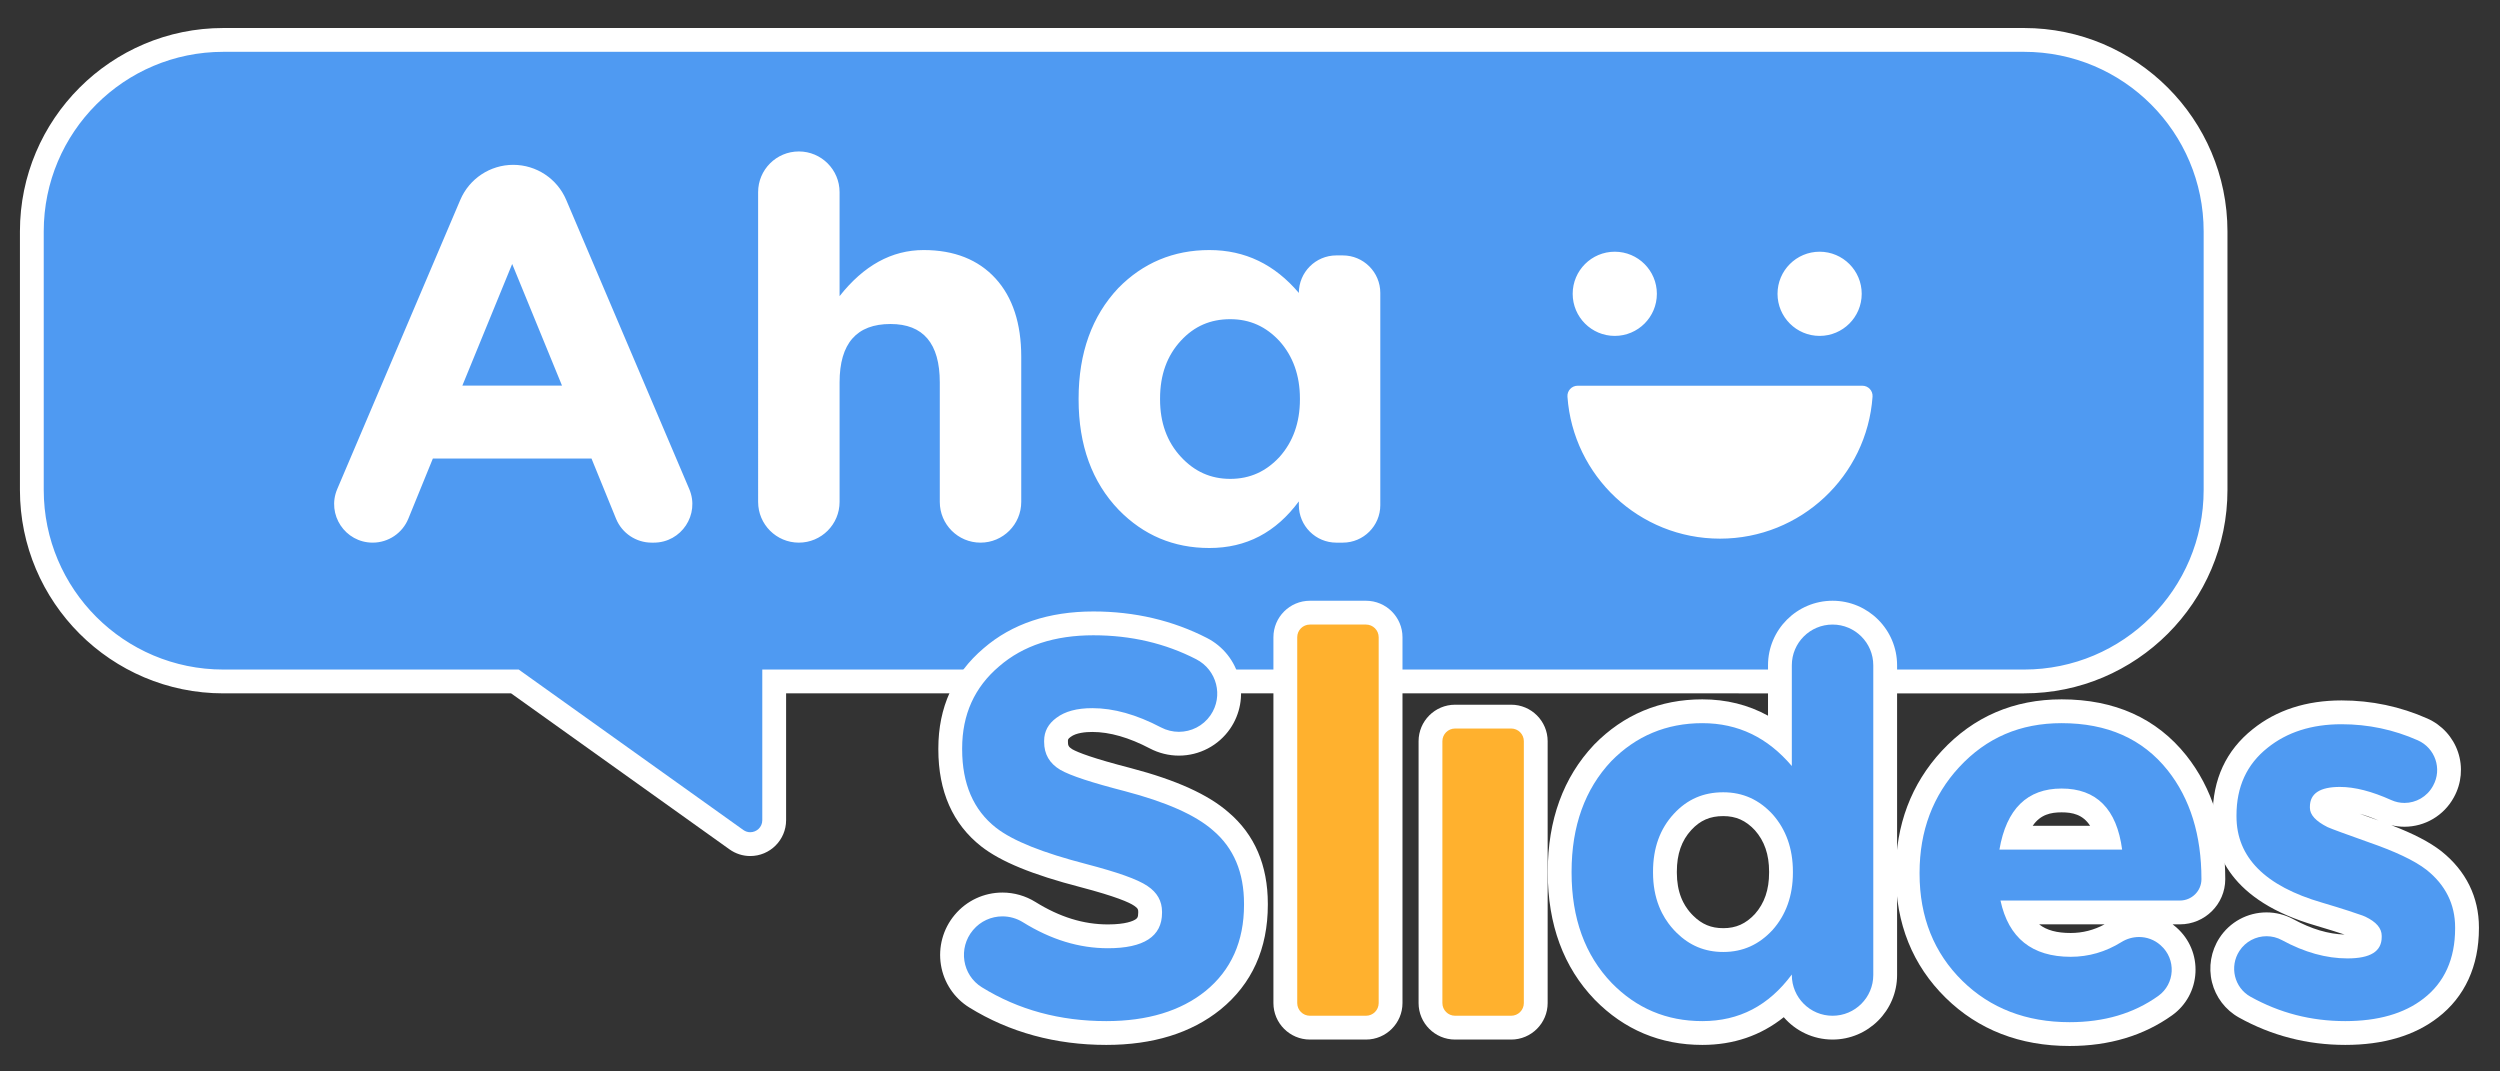
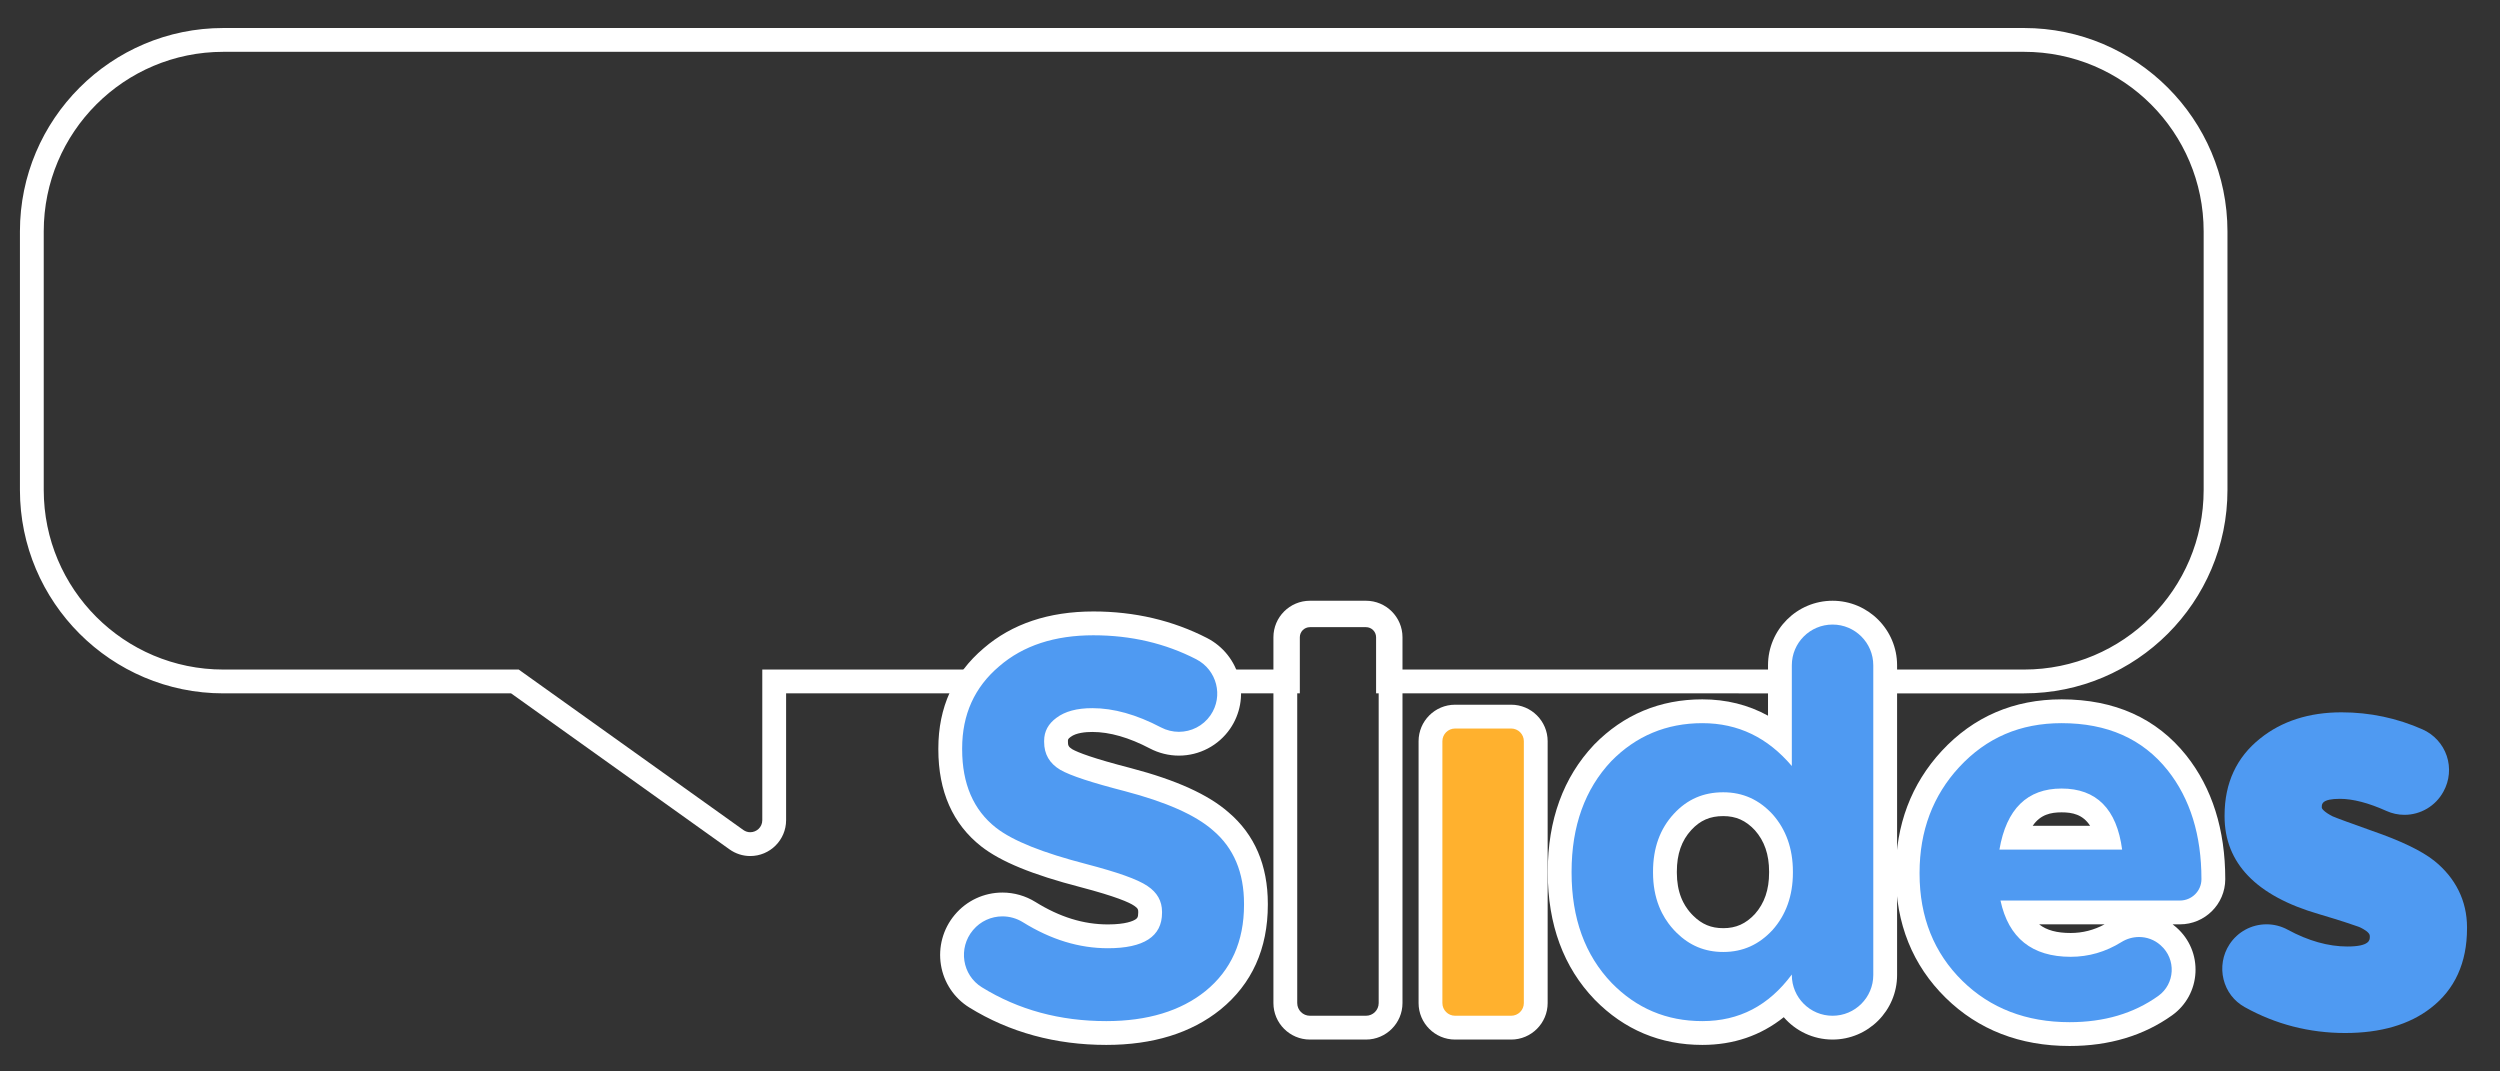
<svg xmlns="http://www.w3.org/2000/svg" xmlns:xlink="http://www.w3.org/1999/xlink" width="1190.551" height="510.236">
  <rect width="100%" height="100%" fill="#333333" stroke="none" />
  <defs>
    <rect id="a" x="-97.875" y="-385.148" width="1386.304" height="1296.433" />
  </defs>
  <clipPath id="b">
    <use xlink:href="#a" overflow="visible" />
  </clipPath>
-   <path clip-path="url(#b)" fill="#4F9AF2" d="M357.28 401.994c-2.365 0-4.646-.737-6.598-2.132l-105.474-75.339H106.353c-50.285 0-91.195-40.909-91.195-91.194V110.203c0-50.284 40.91-91.194 91.195-91.194h857.549c50.284 0 91.193 40.91 91.193 91.194v123.126c0 50.285-40.909 91.194-91.193 91.194h-67.375v-7.7c0-13.138-10.689-23.826-23.828-23.826-13.138 0-23.827 10.688-23.827 23.826v7.7H660.988v-21.054c0-5.775-4.697-10.473-10.474-10.473h-26.707c-5.775 0-10.473 4.697-10.473 10.473v21.054h-29.668l-1.491-3.384c-2.109-4.787-5.836-8.744-10.495-11.141-15.342-7.896-32.489-11.899-50.965-11.899-19.546 0-35.621 5.333-47.779 15.852-3.048 2.588-5.759 5.401-8.097 8.395l-1.703 2.178h-94.449v66.074c0 6.283-5.117 11.396-11.407 11.396" />
  <path clip-path="url(#b)" fill="#FFF" d="M963.902 24.678c47.233 0 85.523 38.291 85.523 85.525V233.33c0 47.233-38.29 85.523-85.523 85.523h-61.706v-2.029c0-16.266-13.232-29.497-29.496-29.497-16.265 0-29.497 13.231-29.497 29.497v2.029H666.658v-15.384c0-8.9-7.242-16.143-16.143-16.143h-26.708c-8.901 0-16.143 7.242-16.143 16.143v15.384h-20.301c-2.619-5.941-7.215-10.873-13.089-13.896-16.152-8.312-34.172-12.527-53.559-12.527-20.948 0-38.271 5.798-51.488 17.232-3.352 2.846-6.297 5.916-8.856 9.19h-97.354v71.743c0 3.377-2.771 5.728-5.737 5.728-1.119 0-2.267-.334-3.303-1.075l-106.953-76.396H106.353c-47.234 0-85.525-38.29-85.525-85.523V110.204c0-47.234 38.291-85.525 85.525-85.525h857.549m0-11.339H106.353c-53.41 0-96.863 43.453-96.863 96.863V233.33c0 53.41 43.453 96.863 96.863 96.863h137.038l103.996 74.282c2.92 2.085 6.341 3.188 9.893 3.188 9.416 0 17.077-7.655 17.077-17.066v-60.403h91.545l3.404-4.357c2.102-2.691 4.545-5.224 7.261-7.53l.04-.034.039-.033c11.098-9.602 25.925-14.47 44.07-14.47 17.564 0 33.839 3.792 48.371 11.271 3.507 1.805 6.313 4.783 7.901 8.387l2.982 6.767h39.033v-26.724c0-2.648 2.155-4.804 4.805-4.804h26.708c2.648 0 4.804 2.155 4.804 4.804v26.724H854.543v-13.369c0-10.014 8.146-18.158 18.158-18.158s18.158 8.145 18.158 18.158v13.369h73.044c53.411 0 96.862-43.453 96.862-96.863V110.204c-.001-53.411-43.452-96.864-96.863-96.864" />
  <path clip-path="url(#b)" fill="#4F9AF2" d="M526.84 491.942c-23.089 0-44.032-5.708-62.25-16.967-5.825-3.601-9.798-9.562-10.901-16.359-1.117-6.883.805-13.899 5.272-19.25 4.606-5.517 11.296-8.641 18.415-8.641 4.503 0 8.915 1.261 12.759 3.648 12.483 7.754 24.74 11.523 37.471 11.523 20.105 0 20.105-8.118 20.105-11.174v-.511c0-3.196-1.347-5.52-4.366-7.532-3.999-2.735-12.94-5.895-27.39-9.697-22.114-5.733-36.475-11.572-45.176-18.368-12.118-9.521-18.256-23.558-18.256-41.726v-.511c0-17.744 6.598-32.336 19.611-43.369 12.347-10.7 28.708-16.146 48.581-16.146 18.675 0 36.013 4.049 51.532 12.036 6.182 3.182 10.696 8.859 12.382 15.577 1.67 6.658.393 13.719-3.505 19.371-4.461 6.469-11.828 10.331-19.707 10.331-3.879 0-7.753-.958-11.203-2.771-10.738-5.64-20.834-8.5-30.009-8.5-6.112 0-10.593 1.132-13.697 3.46-2.538 1.862-3.601 3.777-3.601 6.438v.511c0 3.832 1.467 6.347 4.903 8.409 4.109 2.378 14.019 5.616 29.379 9.58 20.704 5.447 35.134 11.931 44.137 19.823 11.127 9.436 16.769 22.644 16.769 39.257v.51c0 19.147-6.887 34.451-20.467 45.487-12.846 10.331-29.925 15.561-50.788 15.561" />
  <path clip-path="url(#b)" fill="#FFF" d="M520.715 302.533c17.875 0 34.218 3.832 48.937 11.406 9.85 5.069 13.093 17.57 6.804 26.689-3.516 5.099-9.204 7.88-15.04 7.88-2.902 0-5.84-.688-8.566-2.119-11.614-6.101-22.528-9.15-32.645-9.15-7.401 0-13.015 1.531-17.098 4.594-3.828 2.807-5.87 6.38-5.87 10.973v.511c0 5.869 2.552 10.209 7.656 13.271 4.848 2.807 15.056 6.125 30.879 10.208 19.396 5.104 33.43 11.228 41.851 18.629 9.953 8.421 14.802 20.16 14.802 34.962v.51c0 17.354-6.125 31.134-18.374 41.087-11.739 9.441-27.562 14.29-47.211 14.29-22.065 0-41.821-5.337-59.27-16.119-9.395-5.807-11.335-18.677-4.258-27.153l.057-.069c3.582-4.29 8.753-6.536 14.006-6.537 3.353 0 6.738.915 9.768 2.797 13.343 8.287 26.757 12.376 40.462 12.376 17.098 0 25.775-5.613 25.775-16.843v-.511c0-5.104-2.296-9.186-6.891-12.249-4.848-3.317-14.545-6.635-29.091-10.463-20.671-5.359-34.962-10.974-43.129-17.354-10.718-8.422-16.077-20.926-16.077-37.259v-.51c0-16.077 5.87-29.092 17.608-39.045 11.484-9.955 26.541-14.802 44.915-14.802m0-11.34c-21.255 0-38.85 5.899-52.298 17.535-14.309 12.154-21.563 28.186-21.563 47.65v.51c0 19.998 6.867 35.533 20.41 46.175 9.358 7.311 24.376 13.474 47.288 19.413 16.925 4.453 23.232 7.27 25.536 8.846l.056.039.056.036c1.841 1.229 1.841 1.964 1.841 2.815v.511c0 2.268-.616 2.669-1.328 3.134-1.094.713-4.56 2.371-13.108 2.371-11.642 0-22.92-3.49-34.479-10.67-4.743-2.945-10.189-4.503-15.749-4.503-8.807 0-17.083 3.867-22.711 10.608l-.058.069c-5.52 6.612-7.895 15.283-6.516 23.79 1.366 8.42 6.293 15.811 13.518 20.274 19.126 11.82 41.072 17.813 65.23 17.813 22.187 0 40.462-5.649 54.317-16.794l.022-.018.022-.018c14.972-12.165 22.562-28.949 22.562-49.887v-.51c0-18.338-6.303-32.99-18.735-43.549-9.68-8.472-24.85-15.344-46.371-21.008l-.026-.007-.026-.007c-18.333-4.73-25.326-7.5-27.955-8.997-1.876-1.145-2.074-1.953-2.074-3.502v-.511c0-.576 0-.924 1.236-1.83l.049-.036.048-.036c2.564-1.923 7.014-2.325 10.296-2.325 8.246 0 17.455 2.641 27.372 7.85 4.26 2.237 9.045 3.42 13.839 3.42 9.743 0 18.854-4.779 24.374-12.782 4.824-6.993 6.404-15.729 4.337-23.969-2.083-8.299-7.655-15.311-15.287-19.237-16.329-8.401-34.539-12.663-54.125-12.663" />
-   <path clip-path="url(#b)" fill="#FFB12E" d="M623.807 489.39c-6.457 0-11.71-5.253-11.71-11.71V303.469c0-6.457 5.253-11.71 11.71-11.71h26.708c6.457 0 11.71 5.253 11.71 11.71V477.68c0 6.457-5.253 11.71-11.71 11.71h-26.708z" />
  <path clip-path="url(#b)" fill="#FFF" d="M650.514 297.428c3.336 0 6.041 2.705 6.041 6.041V477.68c0 3.336-2.705 6.041-6.041 6.041h-26.708c-3.336 0-6.041-2.705-6.041-6.041V303.469c0-3.336 2.705-6.041 6.041-6.041h26.708m0-11.339h-26.708c-9.583 0-17.379 7.797-17.379 17.38V477.68c0 9.583 7.796 17.379 17.379 17.379h26.708c9.583 0 17.381-7.796 17.381-17.379V303.469c0-9.583-7.798-17.38-17.381-17.38" />
  <path clip-path="url(#b)" fill="#FFB12E" d="M692.936 489.39c-6.457 0-11.71-5.253-11.71-11.71V352.977c0-6.457 5.253-11.711 11.71-11.711h26.708c6.457 0 11.71 5.254 11.71 11.711V477.68c0 6.457-5.253 11.71-11.71 11.71h-26.708z" />
  <path clip-path="url(#b)" fill="#FFF" d="M719.643 346.936c3.336 0 6.041 2.705 6.041 6.041v124.702c0 3.337-2.705 6.041-6.041 6.041h-26.708c-3.335 0-6.041-2.704-6.041-6.041V352.977c0-3.336 2.706-6.041 6.041-6.041h26.708m0-11.339h-26.708c-9.583 0-17.379 7.797-17.379 17.38v124.702c0 9.583 7.796 17.38 17.379 17.38h26.708c9.583 0 17.381-7.797 17.381-17.38V352.977c0-9.583-7.798-17.38-17.381-17.38" />
  <path clip-path="url(#b)" fill="#4F9AF2" d="M810.687 491.942c-18.433 0-34.306-6.669-47.18-19.822-13.785-14.337-20.757-33.346-20.757-56.536v-.51c0-23.079 6.873-42.074 20.428-56.458l.074-.078c12.873-13.153 28.832-19.823 47.435-19.823 13.918 0 26.295 4.261 36.948 12.691v-34.582c0-13.821 11.244-25.065 25.064-25.065s25.063 11.244 25.063 25.065v147.502c0 13.82-11.243 25.065-25.063 25.065-9.635 0-18.019-5.467-22.212-13.459-10.906 10.633-24.25 16.01-39.8 16.01m9.952-108.968c-7.879 0-14.018 2.666-19.318 8.39-5.683 6.121-8.442 13.875-8.442 23.71v.51c0 5.15.837 9.867 2.488 14.021.158.397.326.795.501 1.188.213.475.44.949.68 1.418.736 1.444 1.596 2.836 2.552 4.135.723.98 1.448 1.859 2.216 2.687.347.375.692.733 1.043 1.079 5.221 5.168 11.029 7.573 18.281 7.573 7.702 0 13.831-2.735 19.283-8.607 5.457-6.131 8.224-14.035 8.224-23.492v-.51c0-9.458-2.768-17.363-8.225-23.494-5.453-5.874-11.581-8.608-19.283-8.608" />
  <path clip-path="url(#b)" fill="#FFF" d="M872.7 297.428c10.71 0 19.395 8.684 19.395 19.395v147.503c0 10.712-8.685 19.396-19.395 19.396-10.712 0-19.396-8.684-19.396-19.396v-.255c-10.974 14.802-25.009 22.201-42.617 22.201-17.098 0-31.389-6.124-43.129-18.118-12.759-13.27-19.139-30.879-19.139-52.57v-.511c0-21.69 6.38-39.3 18.885-52.569 11.738-11.994 26.285-18.119 43.383-18.119s31.134 6.89 42.617 20.416v-47.978c0-10.711 8.684-19.395 19.396-19.395m-52.061 155.924c9.443 0 17.099-3.573 23.479-10.463 6.379-7.146 9.697-16.332 9.697-27.306v-.511c0-10.974-3.318-20.16-9.697-27.306-6.38-6.89-14.035-10.463-23.479-10.463-9.442 0-17.098 3.318-23.479 10.208-6.634 7.146-9.952 16.332-9.952 27.561v.511c0 5.903.97 11.286 2.891 16.115.188.473.385.938.591 1.399.255.57.523 1.132.805 1.687.88 1.72 1.892 3.361 3.04 4.922.812 1.1 1.682 2.165 2.626 3.183.399.431.804.849 1.213 1.253 6.131 6.07 13.413 9.21 22.265 9.21M872.7 286.09c-16.947 0-30.734 13.787-30.734 30.732v24c-9.413-5.172-19.868-7.777-31.278-7.777-20.184 0-37.507 7.243-51.487 21.526l-.074.077-.073.078c-14.579 15.471-21.972 35.774-21.972 60.346v.511c0 24.706 7.505 45.037 22.306 60.43l.034.036.035.035c13.979 14.284 31.217 21.526 51.231 21.526 14.818 0 27.798-4.426 38.774-13.191 5.641 6.513 13.966 10.64 23.238 10.64 16.946 0 30.733-13.787 30.733-30.733V316.823c0-16.946-13.787-30.733-30.733-30.733m-52.061 155.924c-5.739 0-10.146-1.829-14.29-5.931-.289-.286-.582-.588-.868-.898-.633-.681-1.224-1.398-1.818-2.205-.772-1.049-1.468-2.176-2.067-3.351-.193-.379-.379-.767-.552-1.155-.143-.317-.279-.64-.408-.966-1.385-3.483-2.088-7.495-2.088-11.925v-.511c0-8.337 2.265-14.828 6.924-19.846 4.219-4.557 8.894-6.585 15.168-6.585 6.078 0 10.735 2.083 15.088 6.752 4.541 5.125 6.749 11.563 6.749 19.679v.511c0 8.114-2.208 14.554-6.749 19.679-4.353 4.669-9.011 6.752-15.089 6.752" />
  <path clip-path="url(#b)" fill="#4F9AF2" d="M985.595 492.453c-22.111 0-40.618-7.157-55.009-21.272-14.675-14.398-22.115-32.932-22.115-55.087v-.51c0-21.278 6.86-39.487 20.39-54.122 13.998-15.096 31.796-22.747 52.906-22.747 23.469 0 41.963 8.275 54.964 24.594 11.49 14.501 17.312 33.115 17.312 55.339-.021 8.787-7.159 15.877-15.911 15.877h-77.844c4.295 10.507 12.646 15.457 25.817 15.457 7.489 0 14.607-2.069 21.156-6.148 3.442-2.144 7.386-3.278 11.405-3.278 5.142 0 10.083 1.868 13.914 5.26l.19.169c4.845 4.289 7.429 10.448 7.091 16.906-.335 6.438-3.529 12.276-8.765 16.019-12.575 8.986-27.885 13.543-45.501 13.543m18.157-93.512c-4.142-15.765-14.319-17.754-21.985-17.754-7.567 0-17.689 1.994-22.477 17.754h44.462z" />
  <path clip-path="url(#b)" fill="#FFF" d="M981.766 344.384c21.692 0 38.535 7.4 50.53 22.457 10.718 13.525 16.077 30.878 16.077 51.805v.062c-.014 5.618-4.624 10.146-10.242 10.146h-85.457c3.828 17.863 15.057 26.795 33.43 26.795 8.496 0 16.609-2.305 24.155-7.005 2.592-1.614 5.511-2.42 8.407-2.42 3.653 0 7.271 1.28 10.156 3.834l.195.174c7.405 6.555 6.827 18.313-1.219 24.063-11.688 8.354-25.756 12.488-42.204 12.488-20.671 0-37.77-6.636-51.039-19.65-13.525-13.271-20.416-30.368-20.416-51.04v-.51c0-19.905 6.379-36.748 18.884-50.273 13.017-14.035 29.095-20.926 48.743-20.926m-29.601 60.226h58.438c-2.551-19.395-12.249-29.092-28.837-29.092-16.332 0-26.285 9.697-29.601 29.092m29.601-71.564c-22.751 0-41.947 8.261-57.056 24.554-14.541 15.729-21.908 35.233-21.908 57.983v.51c0 23.734 8.011 43.629 23.812 59.133 15.489 15.193 35.334 22.896 58.98 22.896 18.824 0 35.241-4.912 48.797-14.602 6.65-4.753 10.707-12.165 11.132-20.337.428-8.191-2.85-16.007-8.99-21.441l-.196-.174c-.546-.483-1.11-.941-1.688-1.375h3.482c11.871 0 21.551-9.625 21.581-21.457v-.09c0-23.532-6.235-43.33-18.53-58.847-14.147-17.759-34.132-26.753-59.416-26.753m-13.762 60.225c3.693-5.414 8.691-6.415 13.762-6.415 5.119 0 10.117.996 13.585 6.415h-27.347zm3.075 46.922h31.168c-5.067 2.733-10.486 4.118-16.143 4.118-6.541 0-11.429-1.277-15.025-4.118" />
  <path clip-path="url(#b)" fill="#4F9AF2" d="M1116.866 491.942c-17.104 0-33.223-4.155-47.913-12.348-5.077-2.832-8.647-7.518-10.053-13.193-1.404-5.671-.386-11.732 2.8-16.63 3.904-6.009 10.517-9.596 17.688-9.596 3.497 0 6.973.885 10.054 2.561 9.772 5.315 19.343 8.01 28.445 8.01 10.663 0 10.663-3.181 10.663-4.539v-.511c0-1.598-2.856-3.211-4.559-4.029-.238-.113-.522-.229-.865-.354-1.576-.568-7.593-2.679-18.84-6.001-29.779-8.628-44.895-24.284-44.895-46.524v-.511c0-15.345 5.701-27.656 16.943-36.591 10.253-8.261 23.299-12.461 38.744-12.461 13.457 0 26.456 2.742 38.634 8.149 5.415 2.404 9.602 6.999 11.485 12.606 1.875 5.582 1.317 11.741-1.529 16.895l-.146.265c-3.713 6.722-10.787 10.9-18.461 10.9-2.978.001-5.869-.622-8.594-1.849-8.501-3.829-15.956-5.771-22.154-5.771-8.622 0-8.622 2.549-8.622 3.772v.511c0 .29.924 1.913 5.17 4.058 2.263.985 8.973 3.396 18.885 6.937 13.675 4.743 23.308 9.375 29.403 14.144 10.287 8.231 15.699 19.203 15.699 31.771v.511c0 16.351-5.809 29.11-17.267 37.925-10.14 7.885-23.846 11.893-40.715 11.893" />
-   <path clip-path="url(#b)" fill="#FFF" d="M1115.079 344.895c12.754 0 24.894 2.582 36.333 7.661 8.288 3.68 11.679 13.642 7.294 21.579l-.144.259c-2.792 5.055-8.049 7.978-13.502 7.978-2.104 0-4.234-.434-6.265-1.349-9.217-4.151-17.348-6.271-24.482-6.271-9.442 0-14.291 3.062-14.291 9.442v.51c0 3.318 2.808 6.38 8.422 9.188 2.296 1.021 8.677 3.317 19.395 7.146 12.505 4.338 21.947 8.677 27.817 13.271 8.93 7.145 13.524 16.332 13.524 27.305v.511c0 14.546-5.104 25.775-15.058 33.431-9.187 7.146-21.69 10.719-37.257 10.719-16.271 0-31.25-3.877-45.152-11.63-7.732-4.314-10.088-14.358-5.261-21.782 2.937-4.52 7.873-7.017 12.936-7.017 2.491 0 5.014.604 7.345 1.872 10.723 5.832 21.074 8.698 31.153 8.698 10.974 0 16.332-3.316 16.332-10.208v-.511c0-3.676-2.592-6.647-7.772-9.138-.454-.219-.924-.407-1.398-.578-2.663-.96-9.05-3.119-19.155-6.105-27.308-7.912-40.831-21.691-40.831-41.087v-.51c0-13.525 4.848-24.244 14.801-32.154 9.186-7.403 20.925-11.23 35.216-11.23m0-11.339c-16.76 0-30.993 4.614-42.303 13.716-12.643 10.062-19.054 23.86-19.054 41.006v.51c0 17.231 8.498 40.231 48.988 51.97 5.648 1.67 10.354 3.149 13.837 4.299-7.83-.245-15.827-2.64-24.397-7.301-3.909-2.126-8.322-3.25-12.761-3.25-9.1 0-17.488 4.553-22.443 12.176-4.036 6.21-5.33 13.894-3.549 21.083 1.762 7.111 6.425 13.229 12.794 16.78 15.545 8.67 32.595 13.066 50.675 13.066 18.147 0 33.018-4.404 44.197-13.089 12.728-9.804 19.456-24.464 19.456-42.398v-.511c0-14.349-6.148-26.853-17.78-36.159l-.048-.038-.048-.038c-5.509-4.31-13.188-8.316-23.848-12.414 2.04.497 4.136.747 6.265.747 9.737 0 18.714-5.301 23.428-13.834l.142-.26c3.615-6.542 4.322-14.356 1.941-21.441-2.388-7.109-7.695-12.936-14.558-15.982-12.907-5.733-26.68-8.638-40.934-8.638m16.523 56.785c-2.615-.934-5.348-1.909-7.896-2.827 2.788.764 5.783 1.833 8.972 3.204-.356-.127-.715-.252-1.076-.377M244.419 78.502c10.987 0 20.911 6.563 25.213 16.673l58.604 137.718c5.148 12.097-3.729 25.522-16.876 25.522h-1.021c-7.455 0-14.169-4.513-16.983-11.417l-11.678-28.648H206.14l-11.679 28.648c-2.814 6.904-9.527 11.417-16.983 11.417-13.147 0-22.024-13.424-16.876-25.522l58.603-137.718c4.303-10.11 14.228-16.673 25.214-16.673m23.224 105.142l-23.733-57.929-23.733 57.929h47.466zM380.428 72.124c10.712 0 19.396 8.683 19.396 19.395v49.507c11.483-14.546 24.753-21.946 40.065-21.946 14.546 0 26.03 4.593 34.196 13.525s12.249 21.436 12.249 37.258v69.158c0 10.712-8.683 19.395-19.395 19.395-10.711 0-19.394-8.683-19.394-19.395v-56.908c0-18.629-7.911-27.816-23.478-27.816-16.077 0-24.243 9.188-24.243 27.816v56.908c0 10.712-8.684 19.395-19.396 19.395-10.711 0-19.395-8.683-19.395-19.395V91.519c0-10.712 8.684-19.395 19.395-19.395M513.654 190.279v-.51c0-21.692 6.38-39.301 18.885-52.571 11.739-11.994 26.285-18.119 43.383-18.119 17.098 0 31.133 6.891 42.617 20.416 0-9.866 7.998-17.863 17.863-17.863h3.062c9.866 0 17.864 7.997 17.864 17.863v101.057c0 9.866-7.998 17.864-17.864 17.864h-3.062c-9.865 0-17.863-7.998-17.863-17.864v-1.786c-10.974 14.801-25.009 22.202-42.617 22.202-17.098 0-31.389-6.125-43.128-18.119-12.76-13.27-19.14-30.879-19.14-52.57m105.396 0v-.51c0-10.974-3.317-20.161-9.698-27.306-6.38-6.891-14.035-10.464-23.478-10.464-9.442 0-17.098 3.319-23.477 10.208-6.636 7.146-9.953 16.333-9.953 27.562v.51c0 10.973 3.317 20.16 9.953 27.306 6.379 6.89 14.035 10.463 23.477 10.463 9.443 0 17.098-3.573 23.478-10.463 6.381-7.146 9.698-16.333 9.698-27.306M789.034 139.917c0 11.07-8.976 20.045-20.045 20.045-11.07 0-20.045-8.975-20.045-20.045s8.975-20.045 20.045-20.045c11.069.001 20.045 8.976 20.045 20.045M886.585 139.917c0 11.07-8.976 20.045-20.045 20.045-11.07 0-20.045-8.975-20.045-20.045s8.975-20.045 20.045-20.045c11.07.001 20.045 8.976 20.045 20.045M751.306 183.689c-2.82 0-5.05 2.396-4.853 5.209 2.672 37.791 34.177 67.62 72.647 67.62s69.975-29.829 72.646-67.62c.199-2.813-2.03-5.209-4.851-5.209H751.306z" />
</svg>